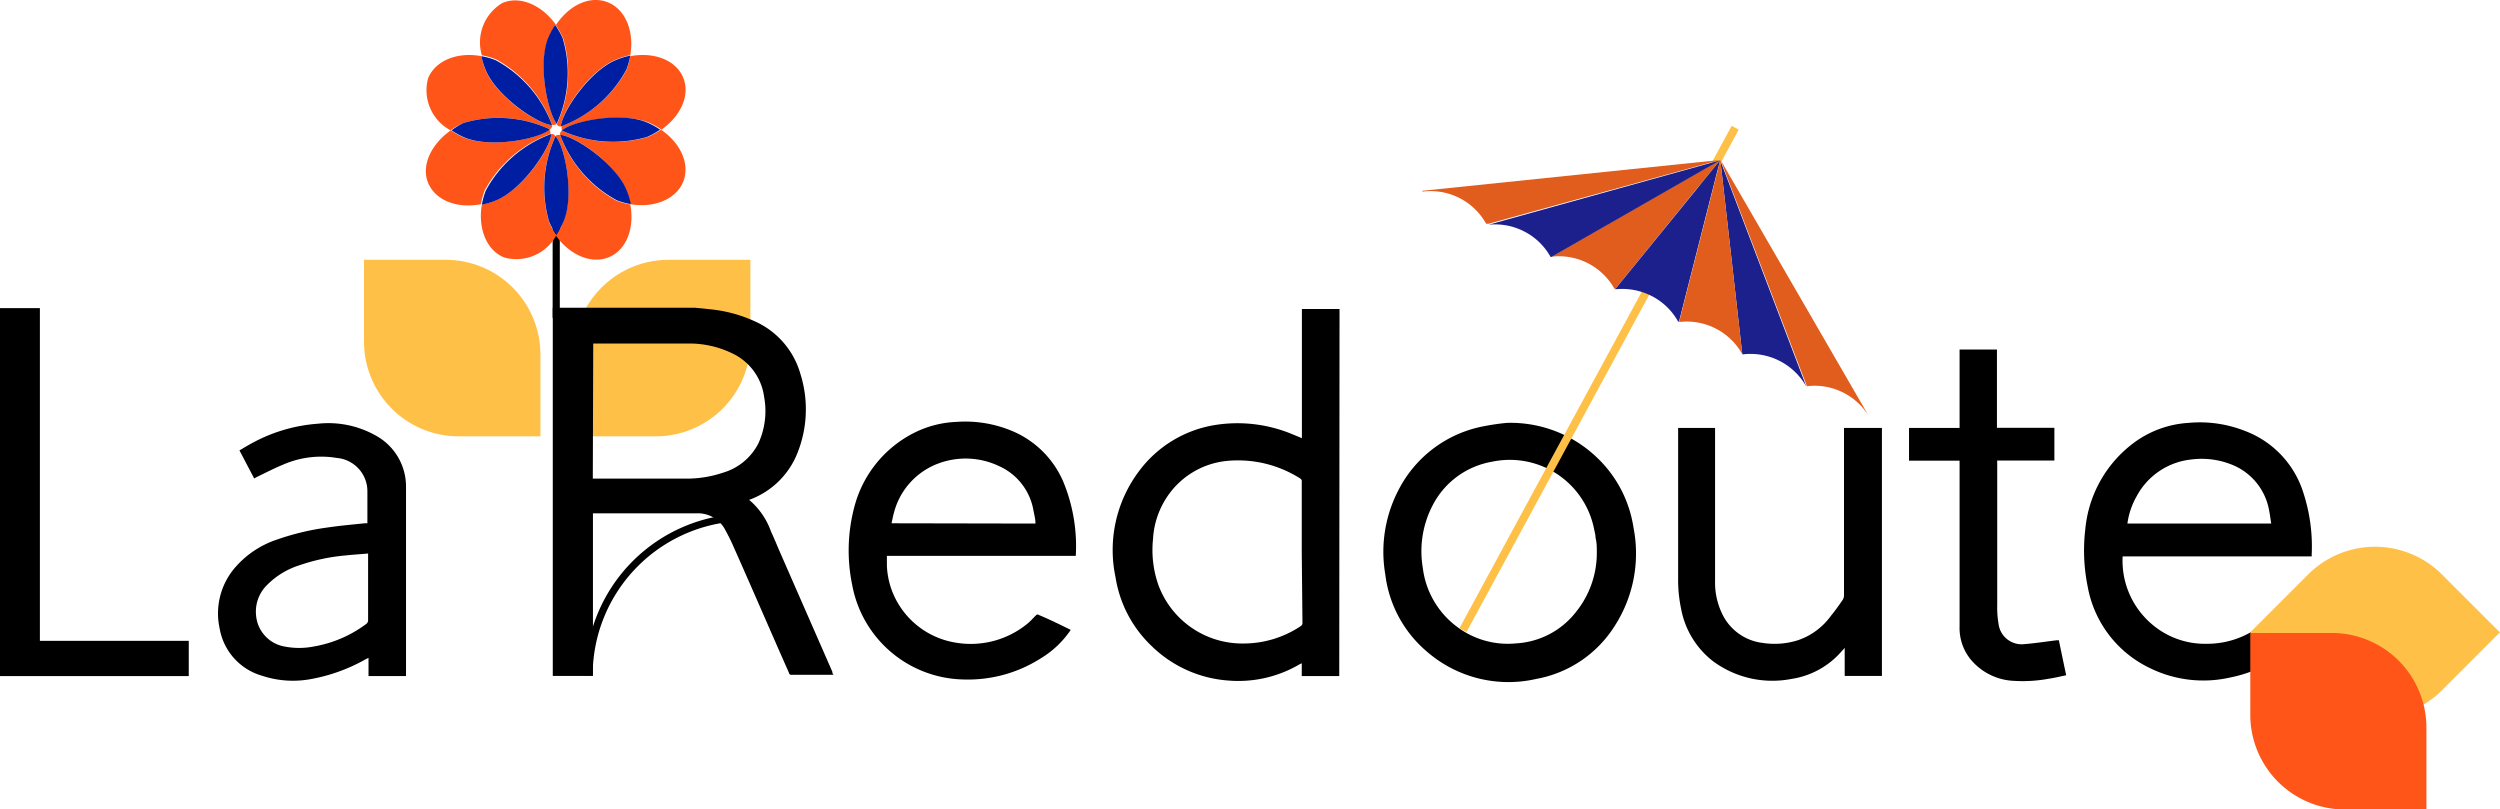
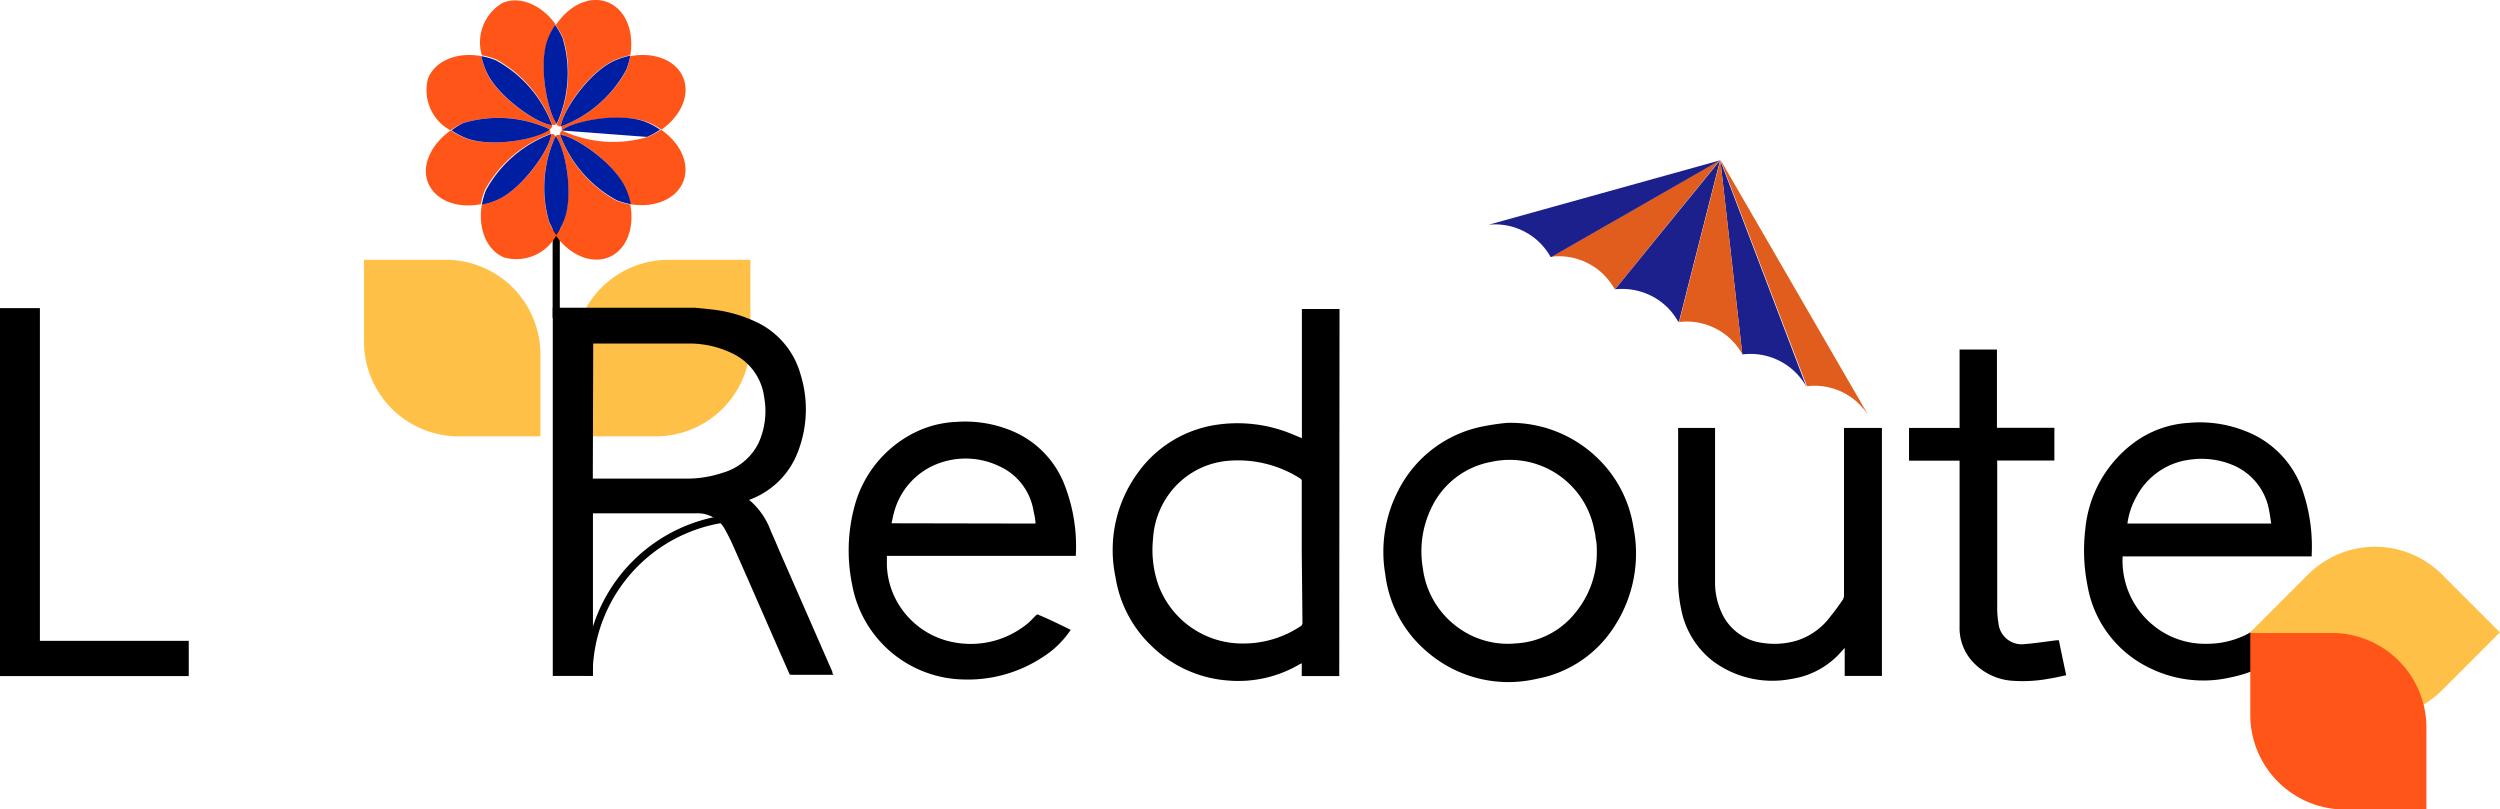
<svg xmlns="http://www.w3.org/2000/svg" viewBox="0 0 178.01 57.61">
  <defs>
    <style>.cls-1{fill:#ffc047;}.cls-2{fill-rule:evenodd;}.cls-3{fill:#ff5518;}.cls-4{fill:none;}.cls-5{fill:#e05d1d;}.cls-6{fill:#1b208d;}.cls-7{fill:#001ea1;}</style>
  </defs>
  <g id="Calque_2" data-name="Calque 2">
    <g id="Calque_1-2" data-name="Calque 1">
      <path class="cls-1" d="M47.6,18.5h5.83a0,0,0,0,1,0,0v5.83a6.74,6.74,0,0,1-6.74,6.74H40.86a0,0,0,0,1,0,0V25.24A6.74,6.74,0,0,1,47.6,18.5Z" />
      <path class="cls-2" d="M49.46,21.91l1.09.11A10,10,0,0,1,54,23a5.85,5.85,0,0,1,3,3.65,8.38,8.38,0,0,1-.22,5.61,5.82,5.82,0,0,1-3.3,3.28l-.14.05s0,0,0,0a5.24,5.24,0,0,1,1.56,2.26c.2.43.38.86.56,1.29l3.81,8.7c0,.07,0,.13.09.21l-.17,0H56.4c-.13,0-.18,0-.23-.16-1.33-3-2.65-6.07-4-9.1-.16-.36-.34-.71-.53-1.06a2.19,2.19,0,0,0-2-1.18l-1.23,0H42.22V48.13H39.36V22.18c0-.09,0-.18,0-.27ZM42.21,34.08h.16c2.19,0,4.38,0,6.57,0a8.08,8.08,0,0,0,2.53-.42A4.12,4.12,0,0,0,54,31.57a5.51,5.51,0,0,0,.41-3.3,4,4,0,0,0-2.15-3.05A7,7,0,0,0,49,24.46c-2.2,0-4.4,0-6.59,0h-.17Z" />
      <path class="cls-2" d="M0,21.94H2.84V45.63h10.6v2.51H0Z" />
      <path class="cls-2" d="M95.36,48.14H92.69v-.91l-.12.05a8.59,8.59,0,0,1-5.07,1.18A8.69,8.69,0,0,1,82,46a8.59,8.59,0,0,1-2.57-4.9,9.34,9.34,0,0,1,1.65-7.52,8.4,8.4,0,0,1,5.45-3.32,10.15,10.15,0,0,1,5.47.65l.7.29V22h2.68Zm-2.67-8.82v-5a.24.24,0,0,0-.11-.25,8.25,8.25,0,0,0-5.23-1.25,5.8,5.8,0,0,0-4.25,2.56,6,6,0,0,0-1,3,7.56,7.56,0,0,0,.38,3.27,6.37,6.37,0,0,0,6.06,4.17,7.33,7.33,0,0,0,4.08-1.24.27.27,0,0,0,.12-.26Z" />
      <path class="cls-2" d="M151.14,39.62a5.93,5.93,0,0,0,2.1,4.84,5.8,5.8,0,0,0,3.9,1.38,6.24,6.24,0,0,0,4.65-2.05.17.17,0,0,1,.16,0l2.23,1.09,0,0a6.06,6.06,0,0,1-1.12,1.3,9.37,9.37,0,0,1-4.26,2.06,8.62,8.62,0,0,1-5.74-.68,8,8,0,0,1-4.41-5.8,12.87,12.87,0,0,1-.17-4.06,8.67,8.67,0,0,1,3.43-6.15,7.28,7.28,0,0,1,3.93-1.44,8.73,8.73,0,0,1,4,.57A6.9,6.9,0,0,1,164,35.06a12.33,12.33,0,0,1,.6,4.47.34.34,0,0,1,0,.09Zm.34-2.34h10.24c-.05-.3-.08-.59-.14-.88a4.31,4.31,0,0,0-2.73-3.34,5.74,5.74,0,0,0-2.84-.34,5,5,0,0,0-3.88,2.63A5.38,5.38,0,0,0,151.48,37.28Z" />
      <path class="cls-2" d="M76.24,44.85a6.78,6.78,0,0,1-2.09,2,9.66,9.66,0,0,1-5.6,1.53,8.22,8.22,0,0,1-7.87-6.73,12.1,12.1,0,0,1,.16-5.58,8.22,8.22,0,0,1,4.27-5.26,7.34,7.34,0,0,1,3-.77,8.62,8.62,0,0,1,4.19.75,6.83,6.83,0,0,1,3.41,3.51,12,12,0,0,1,.89,5.28H63.15c0,.24,0,.46,0,.68a5.7,5.7,0,0,0,.93,2.92A5.84,5.84,0,0,0,68,45.75a6.37,6.37,0,0,0,5.19-1.37c.22-.18.4-.4.61-.6,0,0,.12-.06.15,0C74.72,44.1,75.47,44.47,76.24,44.85Zm-2.51-7.57c0-.31-.08-.61-.14-.91a4.24,4.24,0,0,0-2.45-3.18A5.54,5.54,0,0,0,66.82,33a5.1,5.1,0,0,0-3.17,3.52c-.07.24-.11.49-.17.74Z" />
      <path class="cls-2" d="M107.31,30.11a8.9,8.9,0,0,1,6.38,2.45,8.66,8.66,0,0,1,2.62,5,9.53,9.53,0,0,1-1.33,7,8.35,8.35,0,0,1-5.58,3.78,8.85,8.85,0,0,1-7.76-1.91,8.55,8.55,0,0,1-3-5.52,9.5,9.5,0,0,1,.93-6,8.61,8.61,0,0,1,6.08-4.56A16.43,16.43,0,0,1,107.31,30.11Zm6.39,9.23c0-.35,0-.7-.09-1.05,0-.2-.06-.4-.1-.6a6.12,6.12,0,0,0-7.29-4.81A5.88,5.88,0,0,0,102,36a7.09,7.09,0,0,0-.69,4.44,6.15,6.15,0,0,0,2.45,4.2,6,6,0,0,0,4.2,1.17,5.81,5.81,0,0,0,4.26-2.24A6.68,6.68,0,0,0,113.7,39.34Z" />
-       <path class="cls-2" d="M18.1,34.07l-1.05-2c.36-.21.7-.42,1.05-.6a11.47,11.47,0,0,1,4.54-1.3,6.87,6.87,0,0,1,4.18.88,4.13,4.13,0,0,1,2.09,3.56c0,.68,0,1.35,0,2V48.14H26.24v-1.3l-.2.1a12.37,12.37,0,0,1-3.78,1.39,7,7,0,0,1-3.62-.22,4.25,4.25,0,0,1-3-3.36,5,5,0,0,1,1.17-4.42,6.76,6.76,0,0,1,2.94-1.92,18.19,18.19,0,0,1,3.57-.85c.88-.13,1.77-.21,2.65-.3l.19,0s0,0,0,0c0-.75,0-1.5,0-2.25A2.38,2.38,0,0,0,24,32.61a6.78,6.78,0,0,0-3.88.49c-.63.26-1.24.58-1.85.87Zm8.14,5.34c-.56.05-1.1.08-1.63.14a13.66,13.66,0,0,0-3.23.68A5.65,5.65,0,0,0,19,41.67a2.65,2.65,0,0,0-.77,2.11,2.46,2.46,0,0,0,2,2.25,5.45,5.45,0,0,0,2.13,0,8.68,8.68,0,0,0,3.7-1.59.32.32,0,0,0,.15-.29V39.41Z" />
      <path class="cls-2" d="M122.12,30.47V41.39a5.07,5.07,0,0,0,.47,2.24,3.68,3.68,0,0,0,2.93,2.15,5.52,5.52,0,0,0,2.49-.19,4.78,4.78,0,0,0,2.35-1.73c.3-.36.58-.76.85-1.15a.63.63,0,0,0,.09-.33q0-5.84,0-11.67v-.24H134V48.13h-2.65v-2a2.31,2.31,0,0,1-.19.21,5.87,5.87,0,0,1-3.59,2,7.1,7.1,0,0,1-5.61-1.27,6.13,6.13,0,0,1-2.26-3.73,9.82,9.82,0,0,1-.21-2.09V30.47Z" />
      <path class="cls-2" d="M139.53,30.47V24.89h2.66v5.57h4.09v2.33h-4.07a1.34,1.34,0,0,0,0,.19q0,5.07,0,10.14a6.67,6.67,0,0,0,.09,1.27,1.66,1.66,0,0,0,1.88,1.47c.76-.06,1.51-.18,2.26-.27l.16,0c.17.82.34,1.64.52,2.49-.43.09-.84.19-1.25.25a10.23,10.23,0,0,1-2.47.15,4.24,4.24,0,0,1-3.06-1.5,3.55,3.55,0,0,1-.81-2.38c0-3.85,0-7.69,0-11.53V32.8h-3.6V30.47Z" />
      <path class="cls-1" d="M162.83,38.75h5.83a6.74,6.74,0,0,1,6.74,6.74v5.83a0,0,0,0,1,0,0h-5.83a6.74,6.74,0,0,1-6.74-6.74V38.75A0,0,0,0,1,162.83,38.75Z" transform="translate(320.54 -42.71) rotate(135)" />
      <path class="cls-3" d="M160.23,45h5.83a6.74,6.74,0,0,1,6.74,6.74v5.83a0,0,0,0,1,0,0H167a6.74,6.74,0,0,1-6.74-6.74V45A0,0,0,0,1,160.23,45Z" transform="translate(333.03 102.64) rotate(180)" />
-       <rect class="cls-1" x="93.52" y="26.7" width="40.69" height="0.57" transform="translate(35.89 114.24) rotate(-61.55)" />
      <polygon class="cls-4" points="122.5 11.38 122.5 11.38 122.5 11.38 122.5 11.38" />
      <polygon class="cls-4" points="122.5 11.38 122.5 11.38 122.5 11.38 122.51 11.37 122.5 11.38 122.5 11.38 122.5 11.38" />
      <polygon class="cls-4" points="122.5 11.38 122.5 11.38 122.5 11.38 122.5 11.38" />
      <polygon class="cls-5" points="122.5 11.38 122.49 11.39 122.48 11.39 122.49 11.4 122.5 11.39 122.5 11.38" />
      <polygon class="cls-5" points="122.48 11.4 122.49 11.4 122.48 11.39 122.48 11.4" />
      <polygon class="cls-5" points="122.49 11.4 122.49 11.42 122.5 11.4 122.5 11.39 122.49 11.4" />
      <polygon class="cls-5" points="122.5 11.4 122.5 11.39 122.5 11.39 122.5 11.4" />
      <polygon class="cls-5" points="122.48 11.39 122.46 11.4 122.48 11.4 122.48 11.39 122.48 11.39" />
      <polygon class="cls-5" points="122.51 11.39 122.5 11.38 122.5 11.39 122.51 11.39" />
      <polygon class="cls-5" points="122.5 11.45 122.5 11.4 122.49 11.42 122.5 11.45" />
      <polygon class="cls-5" points="122.49 11.39 122.48 11.39 122.48 11.39 122.49 11.39" />
      <rect class="cls-5" x="122.5" y="11.38" width="0.01" transform="translate(-0.52 12.75) rotate(-5.95)" />
      <path class="cls-5" d="M122.46,11.4l-12,6.88h0a4.53,4.53,0,0,1,4.5,2.29l.06,0h0l7.47-9.2Z" />
      <path class="cls-6" d="M124.06,25.23l.06,0a4.56,4.56,0,0,1,4.5,2.3h0L122.5,11.45Z" />
      <path class="cls-6" d="M122.49,11.4h0L115,20.6a4.62,4.62,0,0,1,2.59.47,4.48,4.48,0,0,1,1.9,1.83l.06,0,2.93-11.51Z" />
      <path class="cls-5" d="M122.49,11.42l-2.93,11.51h0a4.53,4.53,0,0,1,4.5,2.29h0L122.5,11.45Z" />
      <path class="cls-5" d="M122.51,11.39h0v0l6.15,16.11,0,0a4.53,4.53,0,0,1,4.5,2.29l0,0Z" />
-       <path class="cls-5" d="M122.48,11.39h0l-21.25,2.2.09.05a4.53,4.53,0,0,1,4.5,2.29l.06,0H106l16.49-4.55Z" />
      <rect class="cls-5" x="122.49" y="11.38" height="0.01" transform="translate(-0.51 13.32) rotate(-6.21)" />
      <path class="cls-6" d="M106,16a4.54,4.54,0,0,1,2.51.47,4.48,4.48,0,0,1,1.9,1.83l.05,0,12-6.88Z" />
      <polygon class="cls-5" points="122.49 11.39 122.5 11.38 122.48 11.38 122.48 11.39 122.49 11.39" />
      <polygon class="cls-5" points="122.5 11.38 122.5 11.39 122.5 11.39 122.5 11.38 122.5 11.38 122.5 11.38" />
      <path class="cls-1" d="M25.91,18.5h5.83a6.74,6.74,0,0,1,6.74,6.74v5.83a0,0,0,0,1,0,0H32.66a6.74,6.74,0,0,1-6.74-6.74V18.5a0,0,0,0,1,0,0Z" transform="translate(64.4 49.57) rotate(180)" />
      <path d="M42.2,48.08h-.52a11.52,11.52,0,0,1,11.51-11.5v.51A11,11,0,0,0,42.2,48.08Z" />
      <path class="cls-4" d="M39.43,18.3a.23.23,0,0,0,0-.12.44.44,0,0,0,.24,0,.18.18,0,0,0,.09-.07.53.53,0,0,0,.19.15h.11a.75.75,0,0,0,0,.23.22.22,0,0,0,.08.09.59.59,0,0,0-.15.19.41.41,0,0,0,0,.12.44.44,0,0,0-.24,0,.18.18,0,0,0-.09.07.6.6,0,0,0-.18-.15h-.12a.54.54,0,0,0,0-.23.28.28,0,0,0-.07-.09A.54.54,0,0,0,39.43,18.3Z" />
      <path class="cls-4" d="M21.66,46.89a.25.25,0,0,0,0-.12.78.78,0,0,0,.24,0,.32.32,0,0,0,.09-.08.59.59,0,0,0,.19.15.23.23,0,0,0,.12,0,.44.44,0,0,0,0,.24.28.28,0,0,0,.07.09.54.54,0,0,0-.14.19.22.22,0,0,0,0,.12.42.42,0,0,0-.23,0,.46.46,0,0,0-.1.07.44.44,0,0,0-.18-.14.23.23,0,0,0-.12,0,.75.75,0,0,0,0-.23.35.35,0,0,0-.08-.1A.48.48,0,0,0,21.66,46.89Z" />
      <rect x="39.35" y="15.64" width="0.51" height="7" />
      <path class="cls-3" d="M39.88,9.6a.22.22,0,0,1,0-.12A.54.54,0,0,1,40,9.29a8.7,8.7,0,0,0,6.13.46,4.94,4.94,0,0,0,.93-.52c1.39.94,2.09,2.44,1.59,3.7s-2.08,1.9-3.77,1.61a5,5,0,0,0-.35-1.1C43.77,11.59,40.91,9.66,39.88,9.6Z" />
      <path class="cls-3" d="M40,9.29A.28.28,0,0,1,40,9.2a.42.42,0,0,1,0-.23A8.74,8.74,0,0,0,44.6,5a5.63,5.63,0,0,0,.28-1c1.65-.31,3.21.25,3.75,1.49S48.5,8.24,47.1,9.23a5.28,5.28,0,0,0-1-.54C44.2,8,40.81,8.61,40,9.29Z" />
      <path class="cls-3" d="M39.94,9a.22.22,0,0,1-.12,0,.44.44,0,0,1-.18-.14,8.7,8.7,0,0,0,.46-6.13,5.61,5.61,0,0,0-.53-.93C40.52.36,42-.34,43.27.16s1.9,2.08,1.61,3.77a5.38,5.38,0,0,0-1.1.35C41.93,5.08,40,7.94,39.94,9Z" />
      <path class="cls-3" d="M39.64,8.81a.46.46,0,0,1-.1.07.42.42,0,0,1-.23,0,8.69,8.69,0,0,0-4-4.66,5.54,5.54,0,0,0-1-.28A3.26,3.26,0,0,1,35.76.22C37-.33,38.58.35,39.57,1.75a4.76,4.76,0,0,0-.53,1C38.3,4.65,39,8,39.64,8.81Z" />
      <path class="cls-3" d="M39.31,8.91a.41.41,0,0,1,0,.12.6.6,0,0,1-.15.18A8.65,8.65,0,0,0,33,8.76a4.86,4.86,0,0,0-.92.52,3.24,3.24,0,0,1-1.6-3.7C31,4.3,32.58,3.68,34.28,4a5.33,5.33,0,0,0,.34,1.1C35.43,6.92,38.28,8.85,39.31,8.91Z" />
      <path class="cls-3" d="M32.1,9.28a5.49,5.49,0,0,0,1,.54c1.88.73,5.26.08,6-.61a.58.58,0,0,1,.08.1.55.55,0,0,1,0,.23,8.69,8.69,0,0,0-4.66,4,5.54,5.54,0,0,0-.28,1c-1.65.32-3.2-.24-3.74-1.48S30.69,10.27,32.1,9.28Z" />
      <path class="cls-3" d="M39.25,9.54h.12a.77.77,0,0,1,.19.15,8.7,8.7,0,0,0-.46,6.13,4.86,4.86,0,0,0,.52.92,3.24,3.24,0,0,1-3.7,1.6c-1.28-.5-1.9-2.08-1.61-3.78a5,5,0,0,0,1.1-.34C37.26,13.42,39.19,10.57,39.25,9.54Z" />
      <path class="cls-3" d="M39.56,9.7a.32.32,0,0,1,.09-.08.55.55,0,0,1,.23,0,8.74,8.74,0,0,0,4,4.66,5.63,5.63,0,0,0,1,.28c.31,1.65-.25,3.2-1.49,3.74s-2.82-.12-3.81-1.53a5.49,5.49,0,0,0,.54-1C40.89,13.85,40.24,10.47,39.56,9.7Z" />
-       <path class="cls-7" d="M40,9.29c.77-.68,4.16-1.33,6-.6a5.28,5.28,0,0,1,1,.54,4.94,4.94,0,0,1-.93.52A8.7,8.7,0,0,1,40,9.29Z" />
+       <path class="cls-7" d="M40,9.29c.77-.68,4.16-1.33,6-.6a5.28,5.28,0,0,1,1,.54,4.94,4.94,0,0,1-.93.52Z" />
      <path class="cls-7" d="M39.94,9c.06-1,2-3.89,3.84-4.69a5.38,5.38,0,0,1,1.1-.35,5.63,5.63,0,0,1-.28,1A8.74,8.74,0,0,1,39.94,9Z" />
      <path class="cls-7" d="M39.64,8.81C39,8,38.3,4.65,39,2.78a4.76,4.76,0,0,1,.53-1,5.61,5.61,0,0,1,.53.93A8.7,8.7,0,0,1,39.64,8.81Z" />
      <path class="cls-7" d="M39.31,8.91c-1-.06-3.88-2-4.69-3.84A5.33,5.33,0,0,1,34.28,4a5.54,5.54,0,0,1,1,.28A8.69,8.69,0,0,1,39.31,8.91Z" />
      <path class="cls-7" d="M39.15,9.21c-.77.69-4.15,1.34-6,.61a5.49,5.49,0,0,1-1-.54A4.86,4.86,0,0,1,33,8.76,8.65,8.65,0,0,1,39.15,9.21Z" />
      <path class="cls-7" d="M39.25,9.54c-.06,1-2,3.88-3.84,4.69a5,5,0,0,1-1.1.34,5.54,5.54,0,0,1,.28-1A8.69,8.69,0,0,1,39.25,9.54Z" />
      <path class="cls-7" d="M39.88,9.6c1,.06,3.89,2,4.69,3.84a5,5,0,0,1,.35,1.1,5.63,5.63,0,0,1-1-.28A8.74,8.74,0,0,1,39.88,9.6Z" />
      <path class="cls-7" d="M39.56,9.7c.68.77,1.33,4.15.6,6a5.49,5.49,0,0,1-.54,1,4.86,4.86,0,0,1-.52-.92A8.7,8.7,0,0,1,39.56,9.7Z" />
    </g>
  </g>
</svg>